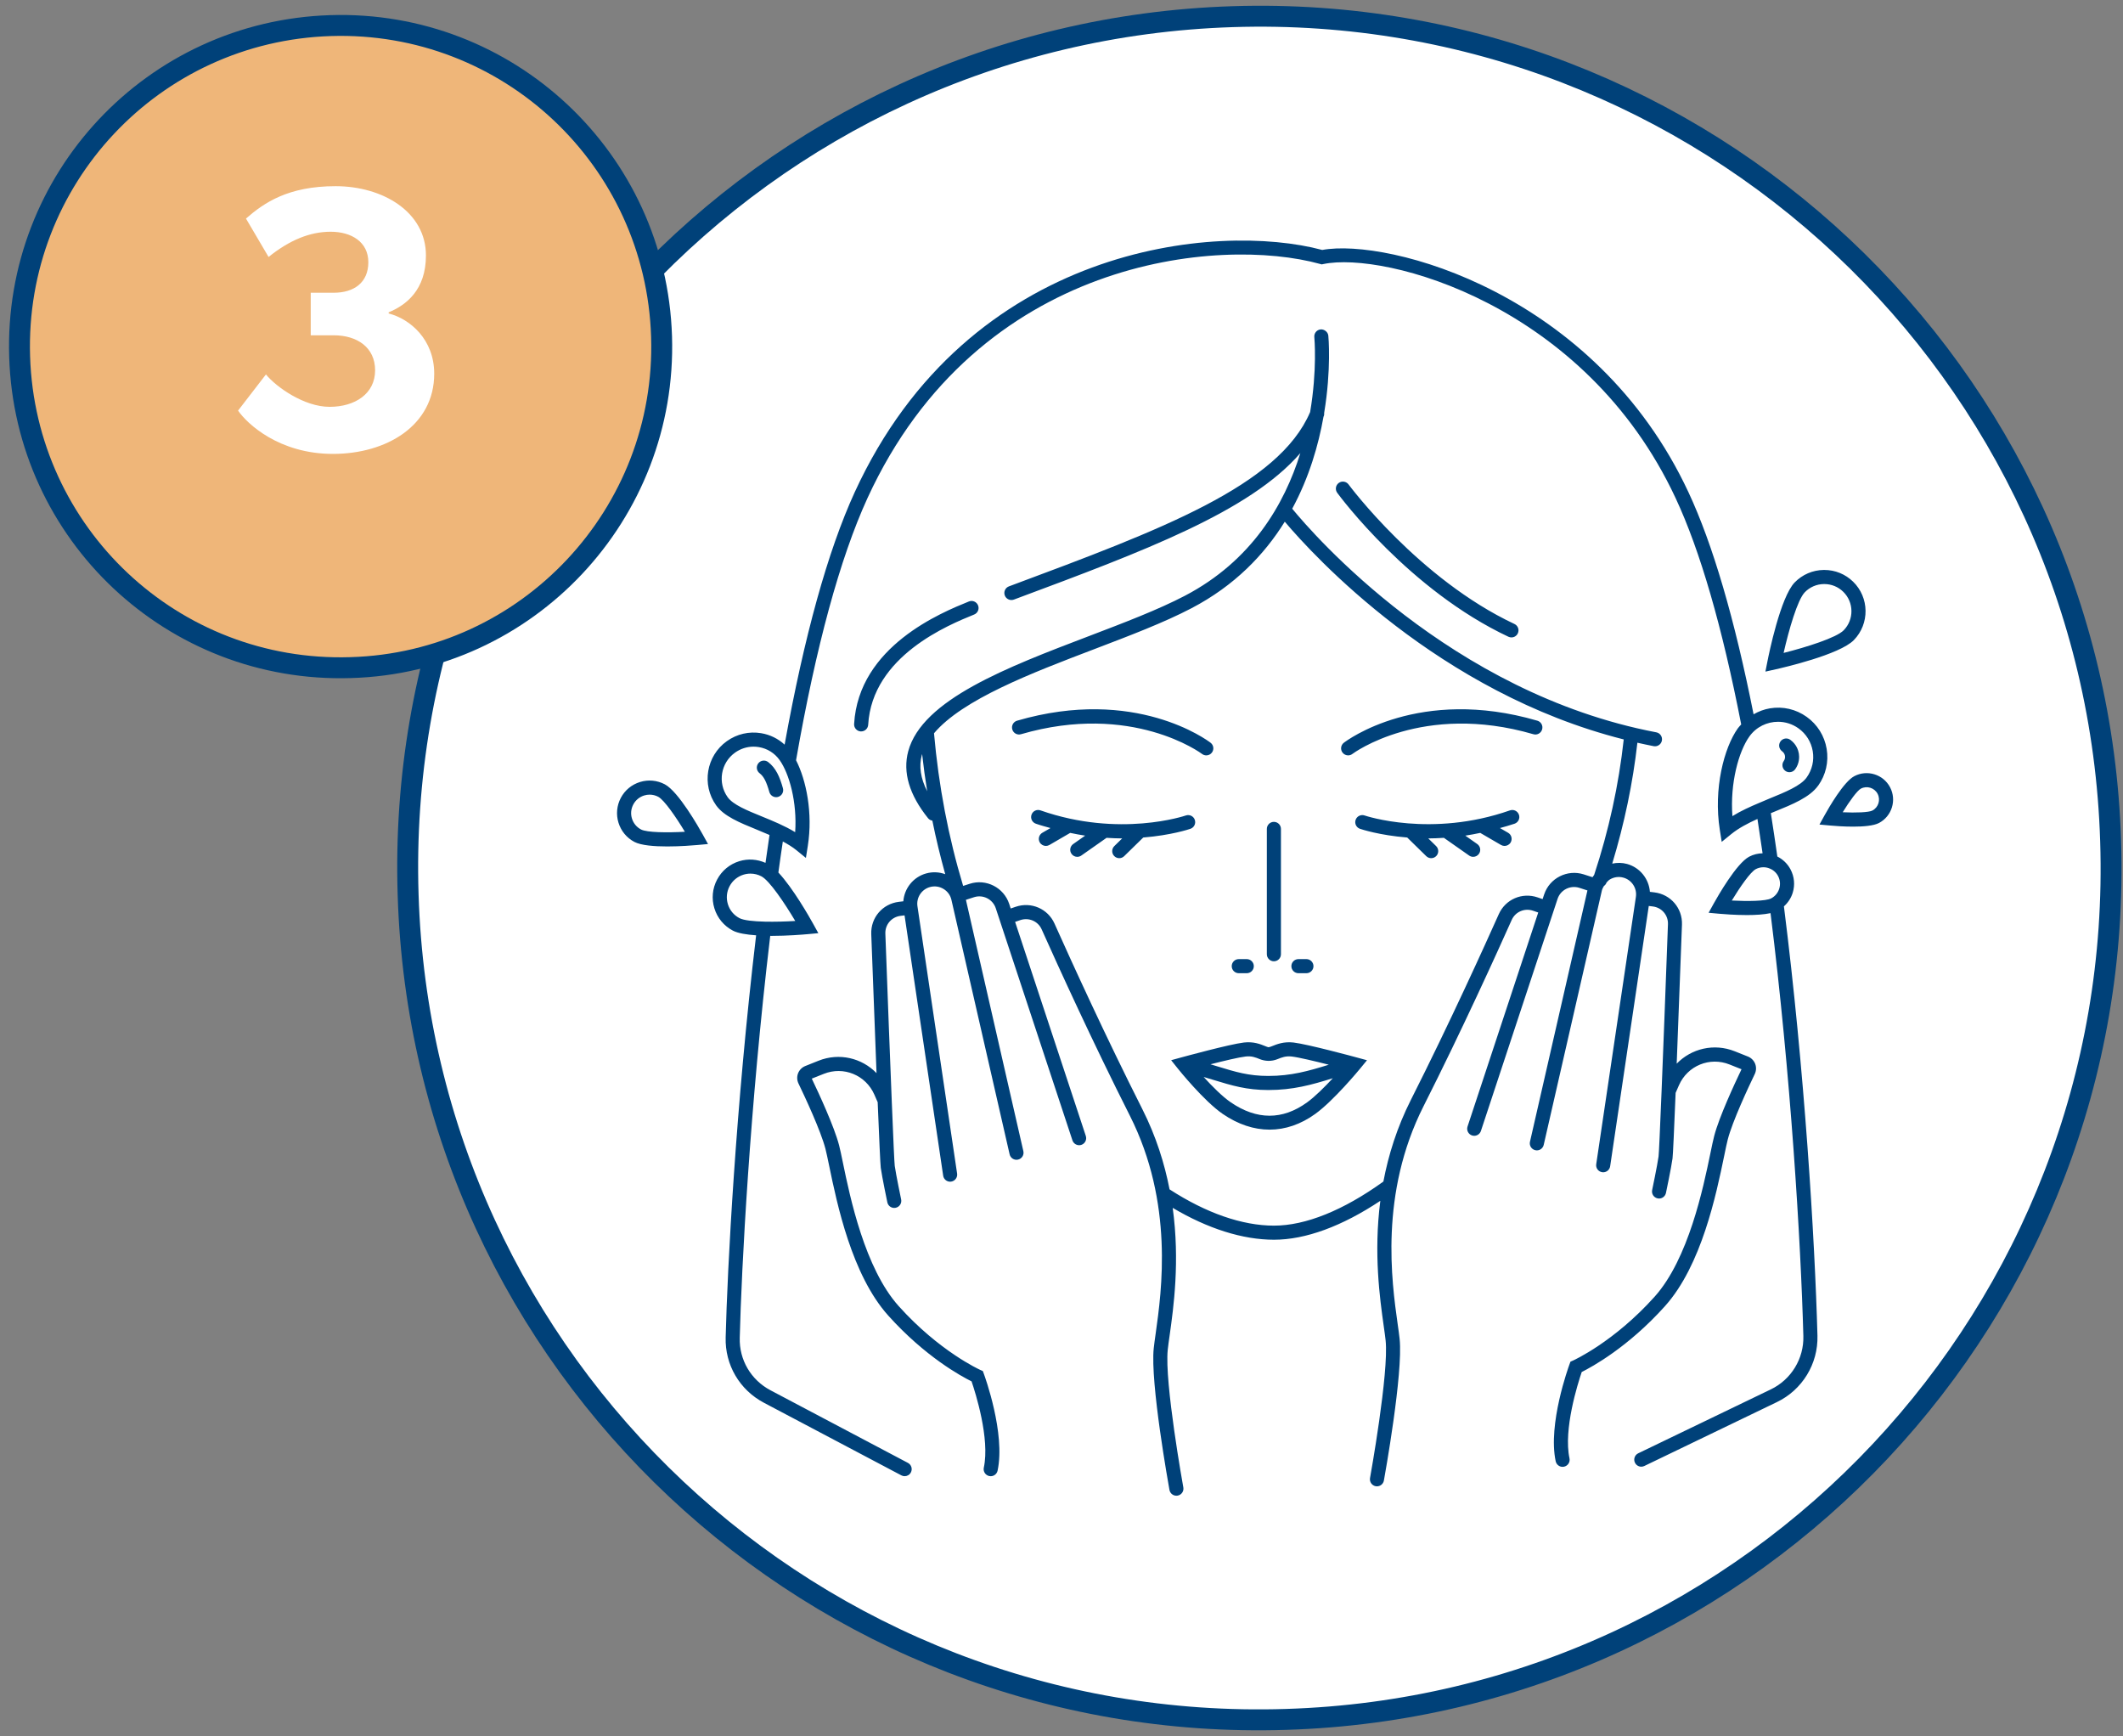
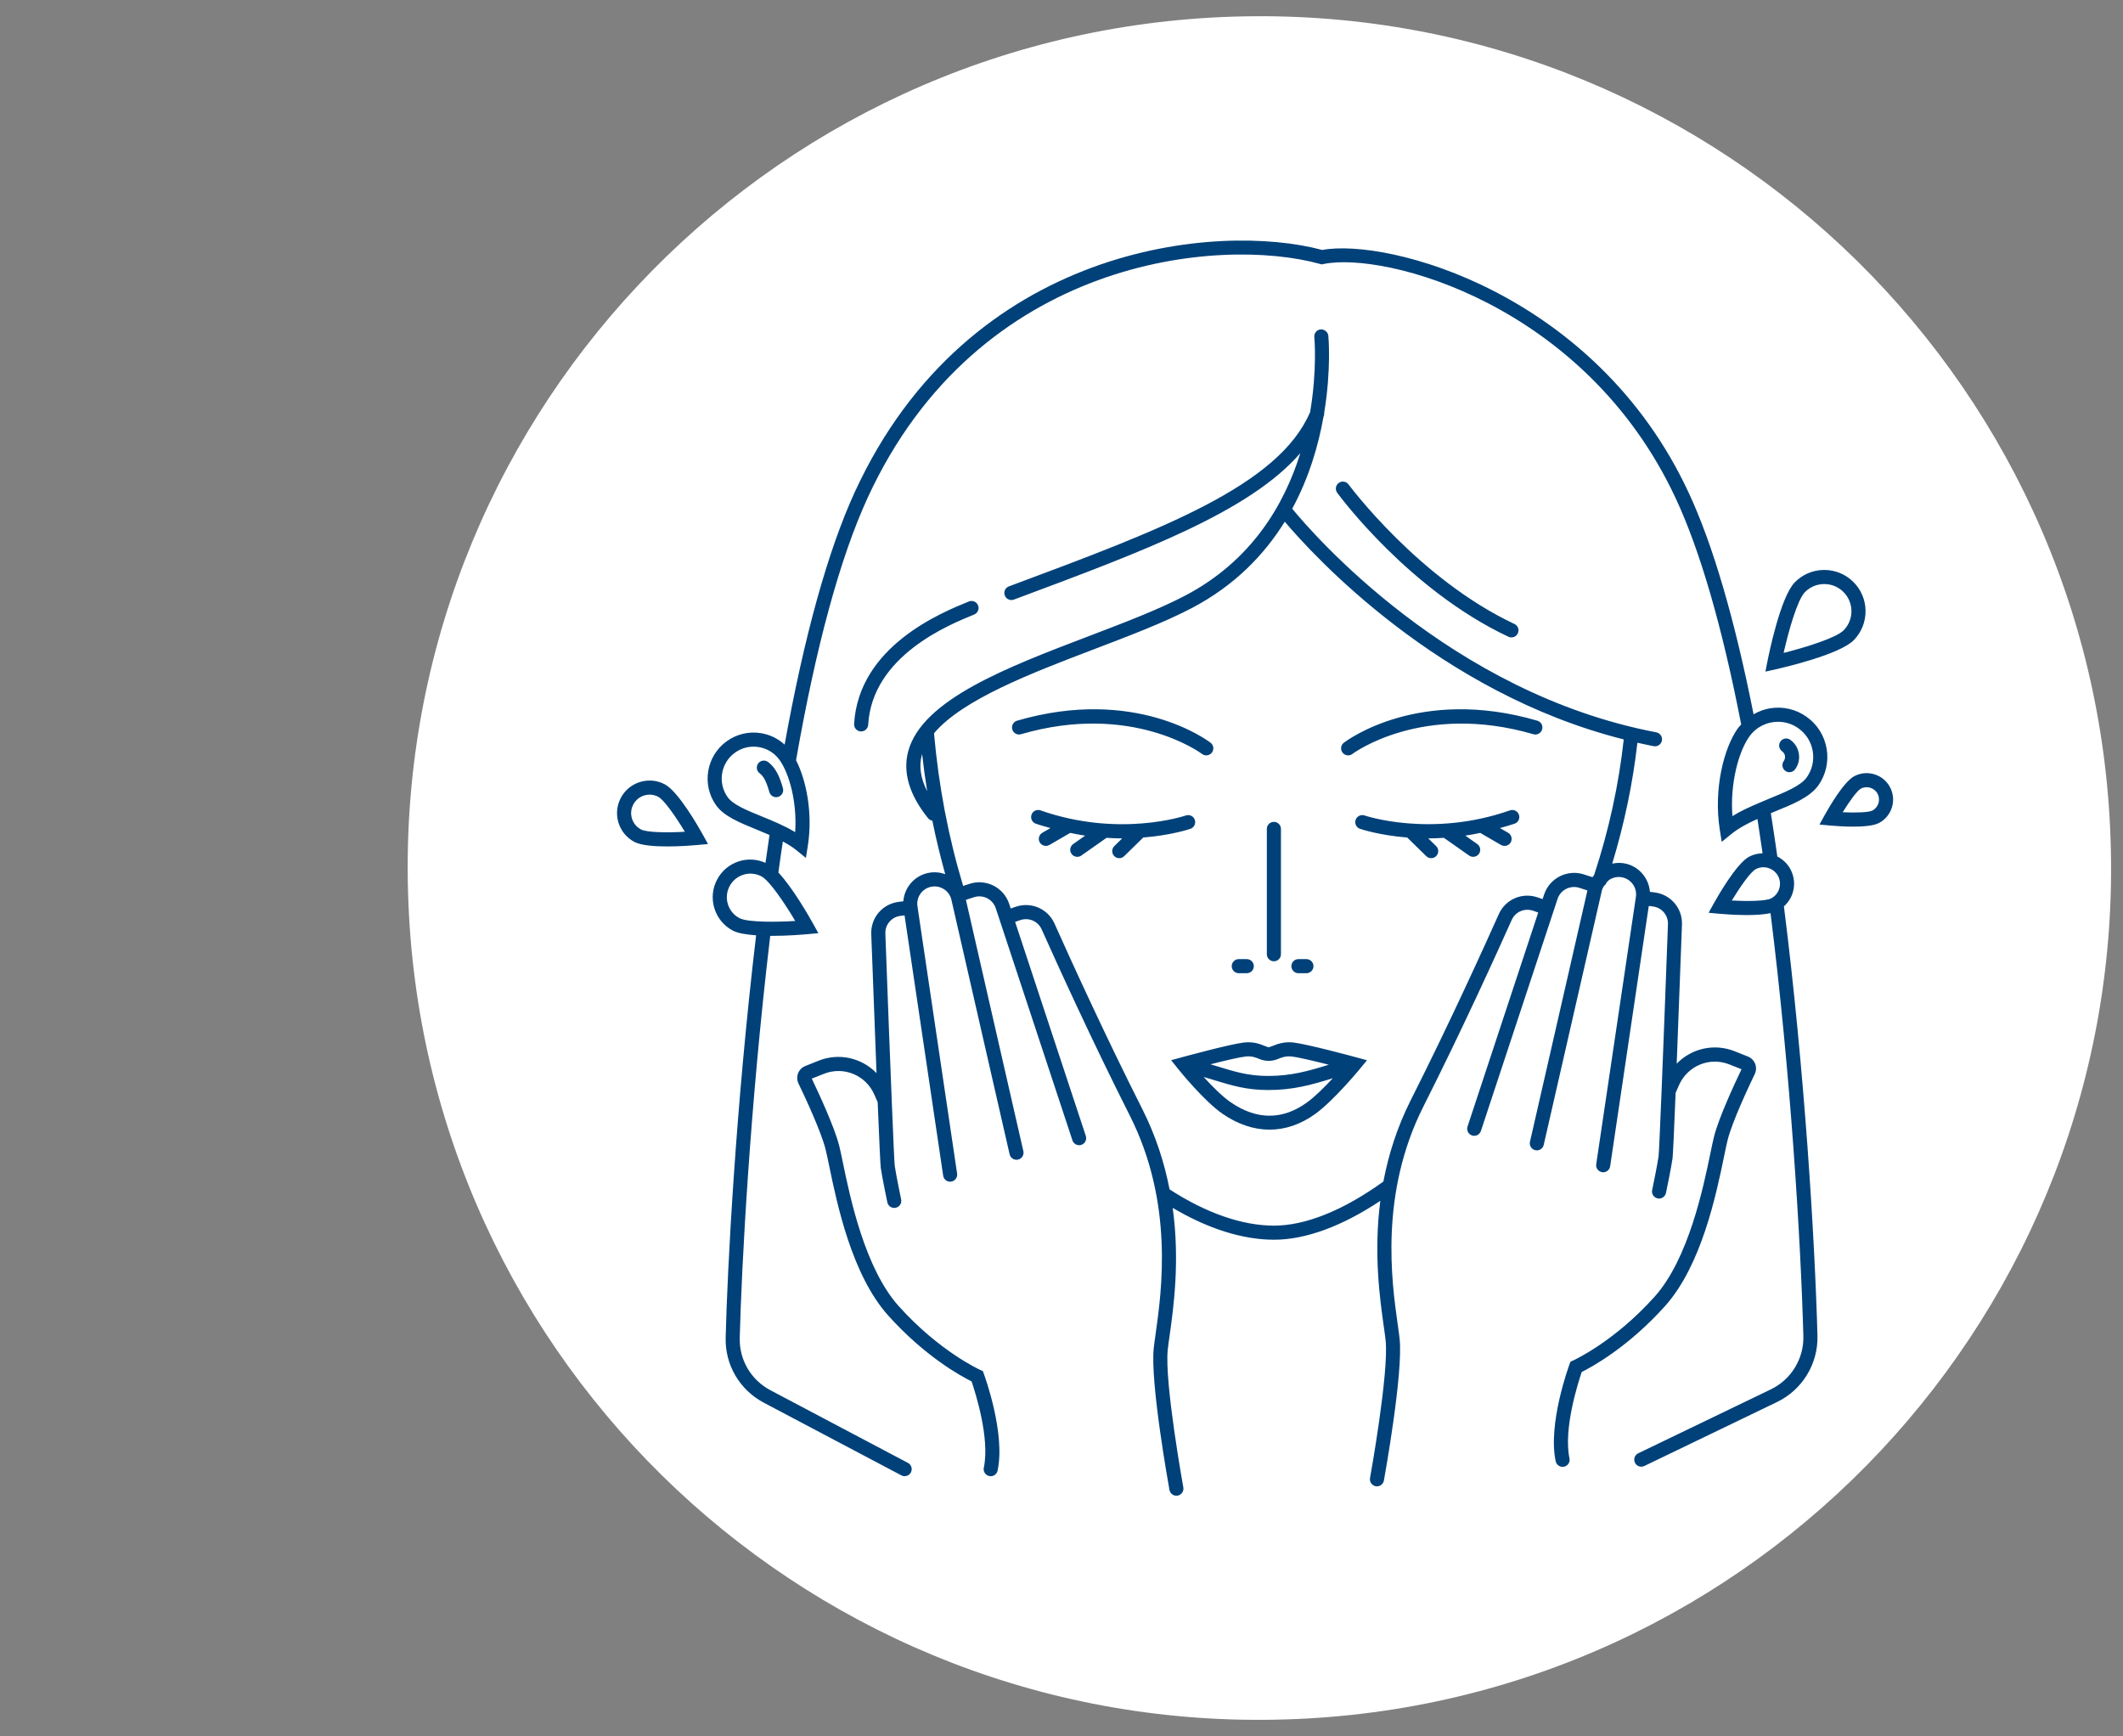
<svg xmlns="http://www.w3.org/2000/svg" width="203px" height="166px" viewBox="0 0 203 166" version="1.1">
  <rect x="0" y="0" width="203" height="166" fill="#808080" stroke="none" />
  <title>Group 18 Copy</title>
  <g id="Page-1" stroke="none" stroke-width="1" fill="none" fill-rule="evenodd">
    <g id="Daily-Cleanser-v2" transform="translate(-983, -2974)">
      <g id="Group-18-Copy" transform="translate(984.861, 2975.55)">
        <path d="M115.999,0.043 C160.994,-1.399 198.57,33.936 199.957,78.877 C201.399,123.819 166.064,161.448 121.123,162.836 C76.128,164.277 38.552,128.943 37.164,84.001 C35.723,39.06 71.004,1.484 115.999,0.043" id="Path" fill="#FFFFFF" fill-rule="nonzero" />
-         <path d="M115.999,0.043 C160.994,-1.399 198.57,33.936 199.957,78.877 C201.399,123.819 166.064,161.448 121.123,162.836 C76.128,164.277 38.552,128.943 37.164,84.001 C35.723,39.06 71.004,1.484 115.999,0.043 Z" id="Path" stroke="#004179" stroke-width="2" stroke-linecap="round" stroke-linejoin="round" />
-         <path d="M29.745,0.897 C46.718,0.363 60.863,13.653 61.397,30.626 C61.93,47.599 48.587,61.797 31.667,62.278 C14.694,62.811 0.549,49.521 0.016,32.548 C-0.518,15.575 12.772,1.43 29.745,0.897" id="Path" fill="#EFB679" fill-rule="nonzero" />
-         <path d="M29.745,0.897 C46.718,0.363 60.863,13.653 61.397,30.626 C61.93,47.599 48.587,61.797 31.667,62.278 C14.694,62.811 0.549,49.521 0.016,32.548 C-0.518,15.575 12.772,1.43 29.745,0.897 Z" id="Path" stroke="#004179" stroke-width="2" stroke-linecap="round" stroke-linejoin="round" />
        <g id="3" transform="translate(20.903, 16.25)" fill="#FFFFFF" fill-rule="nonzero">
-           <path d="M18.756,17.928 C18.756,14.688 16.488,12.708 14.4,12.168 L14.4,12.06 C16.056,11.376 17.964,9.936 17.964,6.624 C17.964,2.448 13.824,0 9.324,0 C4.788,0 2.484,1.584 0.756,3.096 L2.916,6.768 C4.932,5.148 6.876,4.356 8.856,4.356 C10.836,4.356 12.456,5.328 12.456,7.272 C12.456,9.216 11.088,10.188 9.144,10.188 L6.948,10.188 L6.948,14.256 L9.144,14.256 C11.376,14.256 13.104,15.408 13.104,17.604 C13.104,19.836 11.196,21.096 8.748,21.096 C6.336,21.096 3.672,19.224 2.664,18 L0,21.456 C0.864,22.716 3.924,25.596 9.072,25.596 C14.184,25.596 18.756,22.896 18.756,17.928 Z" id="Path" />
-         </g>
+           </g>
        <g id="Shape-4-Copy" transform="translate(57.139, 21.45)" fill="#004179" fill-rule="nonzero">
          <path d="M100.206,101.872 C103.703,97.981 105.107,91.18 105.862,87.526 C106.002,86.85 106.114,86.302 106.21,85.931 C106.666,84.184 108.167,80.979 108.791,79.681 C108.936,79.377 108.951,79.025 108.828,78.709 C108.706,78.394 108.455,78.14 108.139,78.013 L106.875,77.509 C104.885,76.717 102.725,77.25 101.325,78.694 C101.498,74.33 101.688,69.237 101.829,65.401 C101.887,63.831 100.751,62.505 99.185,62.316 L98.763,62.266 C98.669,61.03 97.817,59.944 96.58,59.6 C96.107,59.469 95.625,59.469 95.16,59.568 C96.316,55.755 97.131,51.88 97.566,48.009 C98.081,48.123 98.597,48.238 99.121,48.338 C99.164,48.346 99.206,48.35 99.249,48.35 C99.566,48.35 99.848,48.125 99.909,47.802 C99.979,47.436 99.738,47.084 99.374,47.015 C79.679,43.267 66.515,28.019 64.561,25.636 C66.187,22.634 67.075,19.536 67.553,16.84 C67.559,16.824 67.569,16.809 67.575,16.793 C67.619,16.689 67.625,16.582 67.616,16.478 C68.311,12.293 68.023,9.17 68.014,9.095 C67.977,8.724 67.613,8.464 67.276,8.494 C66.905,8.531 66.635,8.863 66.675,9.234 C66.682,9.306 66.961,12.348 66.274,16.396 C63.268,23.443 51.99,27.652 37.719,32.97 L37.474,33.06 C37.125,33.191 36.947,33.579 37.078,33.928 C37.18,34.199 37.437,34.366 37.71,34.366 C37.788,34.366 37.868,34.353 37.946,34.325 L38.191,34.233 C50.437,29.67 60.512,25.901 65.34,20.317 C63.816,25.222 60.682,30.622 54.295,33.96 C51.753,35.288 48.526,36.518 45.111,37.82 C37.279,40.804 29.183,43.89 27.846,48.817 C27.302,50.829 27.94,52.988 29.747,55.234 C29.853,55.365 29.999,55.429 30.152,55.459 C30.499,57.192 30.917,58.897 31.383,60.579 C30.801,60.365 30.171,60.336 29.558,60.506 C28.321,60.85 27.47,61.936 27.376,63.17 L26.951,63.22 C25.387,63.409 24.25,64.735 24.309,66.306 C24.451,70.142 24.642,75.234 24.813,79.598 C23.412,78.153 21.251,77.622 19.265,78.413 L18,78.919 C17.686,79.044 17.435,79.298 17.311,79.613 C17.189,79.928 17.203,80.281 17.349,80.585 C17.974,81.884 19.477,85.093 19.929,86.835 C20.025,87.208 20.138,87.759 20.28,88.436 C21.036,92.088 22.44,98.886 25.933,102.776 C29.47,106.714 32.922,108.585 33.901,109.068 C34.274,110.165 35.667,114.546 35.071,117.319 C34.993,117.683 35.224,118.04 35.589,118.12 C35.636,118.13 35.683,118.135 35.731,118.135 C36.042,118.135 36.322,117.92 36.389,117.601 C37.151,114.045 35.162,108.578 35.075,108.347 L34.977,108.08 L34.716,107.965 C34.679,107.947 30.823,106.205 26.935,101.875 C23.684,98.256 22.276,91.44 21.599,88.163 C21.453,87.457 21.334,86.882 21.233,86.496 C20.764,84.694 19.294,81.526 18.622,80.123 L19.765,79.669 C21.662,78.908 23.787,79.784 24.606,81.654 L24.923,82.378 C25.063,85.809 25.177,88.353 25.219,88.656 C25.349,89.57 25.826,91.853 25.847,91.951 C25.913,92.268 26.193,92.486 26.505,92.486 C26.551,92.486 26.598,92.482 26.645,92.471 C27.011,92.394 27.242,92.038 27.167,91.673 C27.161,91.648 26.679,89.335 26.555,88.466 C26.52,88.203 26.419,86.007 26.267,82.218 L26.267,82.212 C26.111,78.396 25.904,72.966 25.657,66.259 C25.625,65.395 26.251,64.665 27.112,64.561 L27.493,64.515 L31.186,89.402 C31.234,89.736 31.522,89.977 31.85,89.977 C31.882,89.977 31.918,89.974 31.95,89.969 C32.317,89.915 32.572,89.573 32.518,89.204 L28.726,63.644 C28.603,62.82 29.117,62.031 29.921,61.808 C30.362,61.686 30.82,61.749 31.21,61.982 C31.602,62.215 31.875,62.588 31.975,63.033 L37.539,87.358 C37.621,87.719 37.978,87.95 38.346,87.865 C38.71,87.782 38.937,87.42 38.853,87.058 L33.36,63.029 L34.137,62.778 C35.001,62.499 35.931,62.974 36.215,63.835 L43.546,86.026 C43.64,86.309 43.904,86.489 44.187,86.489 C44.257,86.489 44.327,86.478 44.398,86.455 C44.752,86.337 44.942,85.958 44.825,85.603 L38.064,65.138 L38.561,64.968 C39.373,64.694 40.252,65.067 40.602,65.849 C42.23,69.49 45.49,76.645 49.031,83.654 C53.258,92.019 52.076,100.431 51.508,104.472 C51.427,105.035 51.361,105.518 51.319,105.906 C50.973,109.191 52.749,119.029 52.823,119.446 C52.882,119.772 53.167,120 53.485,120 C53.525,120 53.567,119.996 53.606,119.99 C53.973,119.922 54.215,119.572 54.149,119.207 C54.131,119.105 52.333,109.139 52.659,106.048 C52.698,105.671 52.764,105.205 52.842,104.659 C53.212,102.023 53.833,97.588 53.133,92.48 C56.498,94.473 59.824,95.526 62.823,95.526 C65.836,95.526 69.328,94.239 72.986,91.807 C72.335,96.821 72.943,101.164 73.308,103.762 C73.386,104.307 73.451,104.773 73.492,105.151 C73.818,108.243 72.019,118.209 72.001,118.309 C71.935,118.675 72.178,119.025 72.544,119.093 C72.584,119.099 72.625,119.103 72.665,119.103 C72.983,119.103 73.268,118.875 73.327,118.549 C73.402,118.132 75.179,108.294 74.831,105.009 C74.791,104.621 74.723,104.138 74.642,103.575 C74.074,99.534 72.892,91.122 77.119,82.757 C80.823,75.428 84.248,67.864 85.548,64.952 C85.899,64.172 86.772,63.793 87.591,64.072 L88.085,64.241 L81.325,84.704 C81.208,85.059 81.401,85.438 81.752,85.556 C81.824,85.58 81.894,85.59 81.964,85.59 C82.247,85.59 82.51,85.41 82.604,85.127 L89.571,64.037 C89.571,64.036 89.572,64.036 89.572,64.036 C89.573,64.033 89.572,64.033 89.573,64.032 L89.934,62.938 C90.218,62.076 91.149,61.608 92.012,61.881 L92.79,62.132 L87.295,86.158 C87.212,86.521 87.438,86.882 87.802,86.965 C88.168,87.053 88.527,86.819 88.609,86.458 L94.172,62.133 C94.209,61.977 94.29,61.841 94.366,61.706 C94.481,61.626 94.572,61.512 94.621,61.369 C94.72,61.267 94.812,61.155 94.938,61.08 C95.332,60.847 95.789,60.786 96.227,60.907 C97.032,61.13 97.545,61.919 97.424,62.745 L93.63,88.305 C93.574,88.673 93.828,89.016 94.198,89.07 C94.23,89.075 94.265,89.078 94.297,89.078 C94.624,89.078 94.913,88.836 94.962,88.503 L98.655,63.616 L99.034,63.662 C99.897,63.766 100.522,64.496 100.489,65.36 C99.996,78.737 99.66,87.038 99.59,87.567 C99.468,88.438 98.984,90.75 98.978,90.775 C98.901,91.139 99.134,91.496 99.5,91.573 C99.546,91.583 99.593,91.588 99.64,91.588 C99.951,91.588 100.231,91.37 100.298,91.053 C100.32,90.957 100.798,88.67 100.926,87.758 C100.969,87.456 101.082,84.914 101.222,81.485 L101.54,80.758 C102.357,78.889 104.486,78.011 106.382,78.773 L107.523,79.227 C106.851,80.63 105.382,83.794 104.912,85.6 C104.81,85.987 104.692,86.557 104.546,87.262 C103.868,90.541 102.46,97.359 99.207,100.98 C95.318,105.31 91.465,107.052 91.427,107.07 L91.166,107.185 L91.069,107.452 C90.985,107.685 88.994,113.151 89.754,116.706 C89.823,117.023 90.102,117.24 90.412,117.24 C90.459,117.24 90.506,117.235 90.554,117.225 C90.92,117.145 91.15,116.789 91.073,116.424 C90.48,113.651 91.871,109.27 92.244,108.173 C93.219,107.682 96.669,105.812 100.207,101.873 L100.206,101.872 Z M29.148,49.168 C29.154,49.146 29.166,49.125 29.173,49.103 C29.306,50.293 29.468,51.474 29.657,52.647 C29.026,51.413 28.852,50.263 29.148,49.168 L29.148,49.168 Z M88.651,62.512 L88.502,62.96 L88.021,62.795 C86.543,62.289 84.948,62.982 84.314,64.4 C83.016,67.303 79.602,74.844 75.912,82.147 C74.572,84.799 73.756,87.445 73.279,89.964 C69.457,92.716 65.843,94.179 62.818,94.179 C59.775,94.179 56.327,92.975 52.833,90.711 C52.351,88.237 51.544,85.646 50.232,83.045 C46.704,76.061 43.453,68.928 41.83,65.299 C41.196,63.878 39.596,63.191 38.125,63.692 L37.642,63.857 L37.496,63.41 C36.98,61.852 35.289,60.989 33.726,61.495 L33.095,61.698 C31.687,57.035 30.75,52.127 30.31,47.105 C33.038,43.87 39.639,41.346 45.597,39.077 C49.05,37.76 52.313,36.518 54.926,35.152 C59.05,32.998 61.89,30.034 63.849,26.877 C66.596,30.128 78.579,43.239 96.26,47.694 C95.785,52.036 94.836,56.388 93.433,60.644 C93.376,60.716 93.326,60.79 93.277,60.867 L92.429,60.594 C90.865,60.097 89.17,60.952 88.652,62.512 L88.651,62.512 Z M62.809,68.905 C63.181,68.905 63.483,68.604 63.483,68.231 L63.483,56.249 C63.483,55.877 63.181,55.575 62.809,55.575 C62.437,55.575 62.135,55.877 62.135,56.249 L62.135,68.231 C62.135,68.603 62.438,68.905 62.809,68.905 Z M87.999,45.902 C76.701,42.609 69.787,47.789 69.498,48.011 C69.203,48.238 69.147,48.66 69.374,48.955 C69.507,49.128 69.707,49.219 69.909,49.219 C70.051,49.219 70.194,49.175 70.317,49.08 C70.382,49.031 77.011,44.107 87.621,47.196 C87.984,47.303 88.351,47.095 88.457,46.738 C88.562,46.379 88.357,46.006 87.999,45.902 L87.999,45.902 Z M55.936,49.08 C56.058,49.173 56.201,49.219 56.344,49.219 C56.546,49.219 56.747,49.129 56.879,48.955 C57.106,48.66 57.05,48.238 56.755,48.011 C56.465,47.79 49.555,42.609 38.254,45.902 C37.896,46.005 37.691,46.378 37.794,46.737 C37.898,47.096 38.267,47.302 38.63,47.195 C49.244,44.107 55.871,49.03 55.936,49.08 L55.936,49.08 Z M59.451,70.045 L60.215,70.045 C60.585,70.045 60.889,69.743 60.889,69.371 C60.889,68.998 60.585,68.697 60.215,68.697 L59.451,68.697 C59.079,68.697 58.777,68.998 58.777,69.371 C58.777,69.743 59.078,70.045 59.451,70.045 Z M65.155,70.045 L65.919,70.045 C66.289,70.045 66.593,69.743 66.593,69.371 C66.593,68.998 66.289,68.697 65.919,68.697 L65.155,68.697 C64.782,68.697 64.481,68.998 64.481,69.371 C64.481,69.743 64.783,70.045 65.155,70.045 Z M85.238,37.878 C85.331,37.921 85.429,37.941 85.524,37.941 C85.778,37.941 86.019,37.798 86.133,37.553 C86.292,37.216 86.148,36.815 85.811,36.657 C76.669,32.363 70.016,23.406 69.95,23.318 C69.728,23.017 69.305,22.955 69.009,23.174 C68.708,23.395 68.645,23.815 68.865,24.116 C69.142,24.494 75.779,33.434 85.238,37.878 L85.238,37.878 Z M23.343,46.928 C23.698,46.928 23.994,46.652 24.015,46.293 C24.397,39.707 31.737,36.731 34.15,35.752 C34.495,35.612 34.662,35.218 34.52,34.875 C34.38,34.53 33.987,34.363 33.644,34.505 C31.036,35.562 23.102,38.779 22.67,46.217 C22.648,46.588 22.931,46.907 23.304,46.929 C23.317,46.928 23.33,46.928 23.343,46.928 L23.343,46.928 Z M4.571,51.988 C3.837,51.599 2.993,51.519 2.198,51.764 C1.403,52.009 0.75,52.548 0.362,53.283 C-0.026,54.018 -0.105,54.862 0.139,55.657 C0.385,56.451 0.923,57.103 1.659,57.491 C2.3,57.83 3.578,57.926 4.803,57.926 C6.068,57.926 7.277,57.824 7.671,57.789 L8.7,57.695 L8.2,56.791 C7.822,56.109 5.872,52.677 4.571,51.988 L4.571,51.988 Z M2.29,56.301 C1.873,56.08 1.568,55.711 1.427,55.26 C1.288,54.81 1.334,54.332 1.555,53.914 C1.775,53.498 2.145,53.192 2.594,53.053 C2.767,52.999 2.941,52.973 3.116,52.973 C3.4,52.973 3.682,53.042 3.94,53.178 C4.508,53.48 5.627,55.096 6.487,56.522 C4.825,56.615 2.861,56.601 2.29,56.301 L2.29,56.301 Z M14.45,49.857 C14.155,49.632 13.732,49.685 13.505,49.982 C13.28,50.277 13.335,50.7 13.632,50.926 C14.028,51.23 14.281,51.718 14.565,52.724 C14.65,53.02 14.92,53.215 15.214,53.215 C15.275,53.215 15.336,53.206 15.397,53.189 C15.757,53.088 15.965,52.715 15.863,52.357 C15.556,51.271 15.196,50.428 14.45,49.856 L14.45,49.857 Z M121.724,52.262 C121.071,51.029 119.535,50.559 118.305,51.208 C117.298,51.741 115.886,54.19 115.476,54.929 L114.976,55.832 L116.005,55.926 C116.413,55.964 117.289,56.032 118.197,56.032 C119.157,56.032 120.154,55.954 120.67,55.682 C121.903,55.03 122.376,53.496 121.724,52.262 L121.724,52.262 Z M120.041,54.491 C119.692,54.675 118.451,54.715 117.198,54.656 C117.856,53.587 118.586,52.583 118.935,52.399 C119.512,52.094 120.228,52.315 120.535,52.892 C120.837,53.47 120.616,54.186 120.041,54.491 L120.041,54.491 Z M118.264,38.197 C119.783,36.637 119.752,34.131 118.193,32.613 C117.45,31.888 116.474,31.491 115.437,31.491 L115.387,31.491 C114.332,31.504 113.346,31.927 112.609,32.682 C111.245,34.081 110.131,39.574 110.008,40.198 L109.808,41.21 L110.816,40.985 C111.436,40.845 116.901,39.595 118.263,38.197 L118.264,38.197 Z M113.575,33.623 C114.06,33.125 114.71,32.846 115.403,32.839 L115.435,32.839 C116.119,32.839 116.762,33.1 117.251,33.578 C118.277,34.579 118.297,36.229 117.295,37.256 C116.596,37.973 113.73,38.873 111.548,39.424 C112.047,37.228 112.875,34.341 113.575,33.623 L113.575,33.623 Z M114.851,52.115 C115.582,51.09 115.872,49.841 115.665,48.599 C115.457,47.356 114.779,46.268 113.755,45.537 C112.73,44.803 111.48,44.515 110.24,44.721 C109.678,44.815 109.155,45.017 108.676,45.291 C106.869,36.193 104.778,29.038 102.447,24.054 C93.544,4.975 73.72,-0.26 67.43,0.897 C57.431,-1.784 33.62,0.353 22.726,24.059 C20.153,29.675 17.9,37.806 16.025,48.192 C15.404,47.622 14.635,47.24 13.782,47.098 C12.625,46.905 11.459,47.175 10.501,47.859 C8.528,49.269 8.07,52.024 9.479,53.998 C10.223,55.039 11.738,55.655 13.34,56.308 C13.753,56.476 14.17,56.65 14.58,56.83 C14.446,57.715 14.32,58.604 14.196,59.494 C13.404,59.146 12.53,59.078 11.692,59.335 C10.772,59.618 10.017,60.243 9.568,61.095 C9.117,61.947 9.025,62.922 9.31,63.843 C9.593,64.764 10.218,65.518 11.069,65.969 C11.559,66.229 12.386,66.358 13.3,66.422 C11.351,82.834 10.551,98.264 10.388,104.864 C10.313,107.485 11.715,109.881 14.049,111.114 L27.189,118.055 C27.288,118.108 27.396,118.133 27.502,118.133 C27.744,118.133 27.978,118.003 28.098,117.773 C28.272,117.444 28.145,117.036 27.816,116.862 L14.677,109.921 C12.801,108.93 11.674,107.007 11.734,104.901 C11.899,98.308 12.697,82.876 14.649,66.473 C14.69,66.473 14.731,66.476 14.773,66.476 C16.29,66.476 17.747,66.355 18.222,66.312 L19.25,66.218 L18.75,65.314 C18.389,64.662 16.823,61.905 15.428,60.418 C15.562,59.423 15.707,58.437 15.854,57.45 C16.319,57.702 16.767,57.97 17.152,58.284 L18.06,59.023 L18.243,57.866 C18.737,54.73 18.094,51.59 17.118,49.685 C19.021,38.795 21.319,30.361 23.949,24.62 C34.539,1.579 57.677,-0.41 67.223,2.235 L67.381,2.278 L67.542,2.245 C73.374,1.018 92.556,6.047 101.221,24.622 C103.568,29.64 105.676,36.926 107.493,46.263 C107.385,46.384 107.269,46.495 107.173,46.63 C105.849,48.486 104.829,52.414 105.446,56.332 L105.629,57.488 L106.537,56.749 C107.252,56.167 108.13,55.711 109.046,55.297 C109.216,56.386 109.379,57.479 109.537,58.579 C109.101,58.591 108.663,58.688 108.253,58.905 C107.037,59.548 105.228,62.732 104.877,63.363 L104.376,64.267 L105.405,64.361 C105.771,64.393 106.881,64.486 108.05,64.486 C108.851,64.486 109.668,64.437 110.297,64.302 C112.223,79.707 113.19,95.65 113.436,104.736 C113.495,106.898 112.271,108.902 110.315,109.839 L97.647,115.945 C97.312,116.106 97.171,116.51 97.333,116.843 C97.449,117.085 97.691,117.225 97.94,117.225 C98.038,117.225 98.138,117.203 98.232,117.157 L110.898,111.053 C113.333,109.887 114.857,107.392 114.784,104.699 C114.536,95.489 113.547,79.256 111.577,63.655 C111.965,63.306 112.26,62.866 112.418,62.353 C112.651,61.607 112.574,60.814 112.21,60.122 C111.917,59.568 111.469,59.152 110.948,58.889 C110.749,57.496 110.544,56.119 110.327,54.745 C110.447,54.696 110.567,54.646 110.687,54.596 C112.416,53.894 114.05,53.228 114.848,52.112 L114.851,52.115 Z M14.134,65.115 C13.05,65.09 12.113,64.995 11.7,64.777 C11.166,64.495 10.776,64.022 10.6,63.447 C10.423,62.871 10.479,62.259 10.762,61.727 C11.044,61.193 11.517,60.803 12.092,60.624 C12.312,60.557 12.536,60.523 12.76,60.523 C13.123,60.523 13.482,60.612 13.811,60.786 L13.812,60.786 C14.577,61.192 16.025,63.338 17.041,65.051 C16.12,65.108 15.073,65.137 14.134,65.116 L14.134,65.115 Z M17.034,56.561 C16.024,55.946 14.884,55.482 13.849,55.059 C12.432,54.482 11.093,53.937 10.577,53.214 C9.598,51.843 9.915,49.934 11.285,48.955 C11.808,48.582 12.422,48.385 13.053,48.385 C13.221,48.385 13.391,48.4 13.561,48.427 C14.365,48.561 15.068,48.999 15.543,49.663 C16.47,50.959 17.231,53.701 17.034,56.561 L17.034,56.561 Z M111.131,61.96 C111.005,62.364 110.732,62.694 110.359,62.89 C109.851,63.16 108.103,63.176 106.594,63.096 C107.378,61.802 108.375,60.367 108.884,60.097 C109.268,59.895 109.696,59.868 110.08,59.984 C110.093,59.99 110.103,59.994 110.115,59.999 C110.49,60.121 110.82,60.379 111.019,60.755 C111.216,61.13 111.256,61.559 111.13,61.96 L111.131,61.96 Z M108.273,47.415 C108.928,46.496 109.966,46.007 111.017,46.007 C111.694,46.007 112.378,46.21 112.969,46.634 C113.7,47.156 114.186,47.933 114.334,48.821 C114.481,49.708 114.275,50.6 113.75,51.333 C113.181,52.131 111.722,52.725 110.178,53.354 C109.883,53.474 109.57,53.613 109.264,53.741 C109.249,53.749 109.233,53.751 109.22,53.759 C108.35,54.127 107.464,54.522 106.652,55.027 C106.415,51.876 107.252,48.843 108.273,47.415 L108.273,47.415 Z M111.675,49.259 C111.696,49.387 111.693,49.578 111.56,49.763 C111.343,50.066 111.414,50.487 111.715,50.704 C111.834,50.788 111.97,50.829 112.107,50.829 C112.316,50.829 112.524,50.73 112.654,50.547 C113.076,49.959 113.055,49.354 113.005,49.042 C112.954,48.734 112.78,48.155 112.187,47.73 C111.885,47.512 111.465,47.581 111.248,47.885 C111.031,48.189 111.101,48.609 111.403,48.826 C111.602,48.969 111.659,49.16 111.675,49.259 L111.675,49.259 Z M54.831,56.237 C55.183,56.115 55.368,55.731 55.245,55.379 C55.124,55.028 54.741,54.844 54.387,54.965 C54.325,54.987 48.044,57.123 40.491,54.477 C40.137,54.351 39.755,54.54 39.633,54.891 C39.509,55.242 39.695,55.627 40.046,55.75 C40.522,55.917 40.982,56.035 41.447,56.167 L40.668,56.618 C40.345,56.805 40.236,57.218 40.422,57.541 C40.547,57.756 40.774,57.876 41.006,57.876 C41.122,57.876 41.238,57.846 41.344,57.786 L43.332,56.63 C43.817,56.729 44.297,56.826 44.762,56.892 L43.621,57.694 C43.316,57.908 43.242,58.328 43.457,58.632 C43.588,58.819 43.796,58.919 44.007,58.919 C44.142,58.919 44.277,58.879 44.394,58.797 L46.808,57.102 C47.32,57.133 47.827,57.158 48.3,57.158 L47.551,57.891 C47.286,58.152 47.28,58.578 47.541,58.844 C47.672,58.979 47.848,59.047 48.022,59.047 C48.192,59.047 48.361,58.984 48.494,58.854 L50.316,57.072 C52.978,56.856 54.695,56.286 54.831,56.237 L54.831,56.237 Z M85.38,54.477 C77.851,57.114 71.548,54.987 71.483,54.965 C71.137,54.844 70.748,55.028 70.625,55.381 C70.503,55.732 70.687,56.115 71.039,56.238 C71.176,56.285 72.892,56.857 75.557,57.072 L77.378,58.854 C77.51,58.982 77.68,59.047 77.85,59.047 C78.025,59.047 78.201,58.979 78.331,58.845 C78.592,58.579 78.586,58.152 78.321,57.891 L77.572,57.158 C78.047,57.158 78.553,57.133 79.064,57.102 L81.479,58.797 C81.597,58.88 81.733,58.919 81.866,58.919 C82.077,58.919 82.286,58.819 82.416,58.632 C82.631,58.327 82.556,57.907 82.252,57.694 L81.111,56.892 C81.576,56.826 82.055,56.729 82.54,56.63 L84.528,57.786 C84.634,57.847 84.75,57.876 84.866,57.876 C85.098,57.876 85.324,57.756 85.45,57.541 C85.637,57.218 85.528,56.807 85.204,56.618 L84.425,56.167 C84.89,56.035 85.349,55.916 85.826,55.75 C86.177,55.627 86.362,55.243 86.239,54.891 C86.115,54.54 85.732,54.352 85.38,54.478 L85.38,54.477 Z M64.679,76.671 C63.769,76.566 63.101,76.83 62.665,77.007 C62.547,77.054 62.385,77.118 62.291,77.124 C62.236,77.118 62.074,77.054 61.956,77.006 C61.521,76.831 60.864,76.564 59.944,76.671 C58.575,76.832 54.16,78.042 53.971,78.092 L52.985,78.363 L53.625,79.164 C53.726,79.291 56.121,82.269 57.927,83.506 C59.387,84.503 60.898,85.001 62.393,85.001 C63.893,85.001 65.376,84.5 66.767,83.496 C68.529,82.224 70.947,79.297 71.049,79.172 L71.711,78.366 L70.705,78.093 C70.514,78.04 66.045,76.83 64.679,76.671 L64.679,76.671 Z M60.097,78.011 C60.677,77.938 61.069,78.101 61.451,78.256 C61.959,78.461 62.567,78.502 63.167,78.256 C63.546,78.103 63.941,77.941 64.522,78.011 C65.184,78.088 66.726,78.457 68.058,78.794 C66.101,79.402 64.443,79.867 62.273,79.867 C60.396,79.867 59.144,79.485 57.412,78.955 C57.198,78.891 56.976,78.824 56.744,78.753 C58.027,78.426 59.462,78.083 60.097,78.011 L60.097,78.011 Z M65.976,82.4 C63.627,84.097 61.175,84.092 58.686,82.39 C57.871,81.833 56.886,80.835 56.093,79.965 C56.416,80.061 56.727,80.155 57.019,80.244 C58.795,80.785 60.196,81.214 62.275,81.214 C64.636,81.214 66.386,80.725 68.443,80.086 C67.667,80.92 66.741,81.848 65.976,82.4 L65.976,82.4 Z" id="Shape" />
        </g>
      </g>
    </g>
  </g>
</svg>